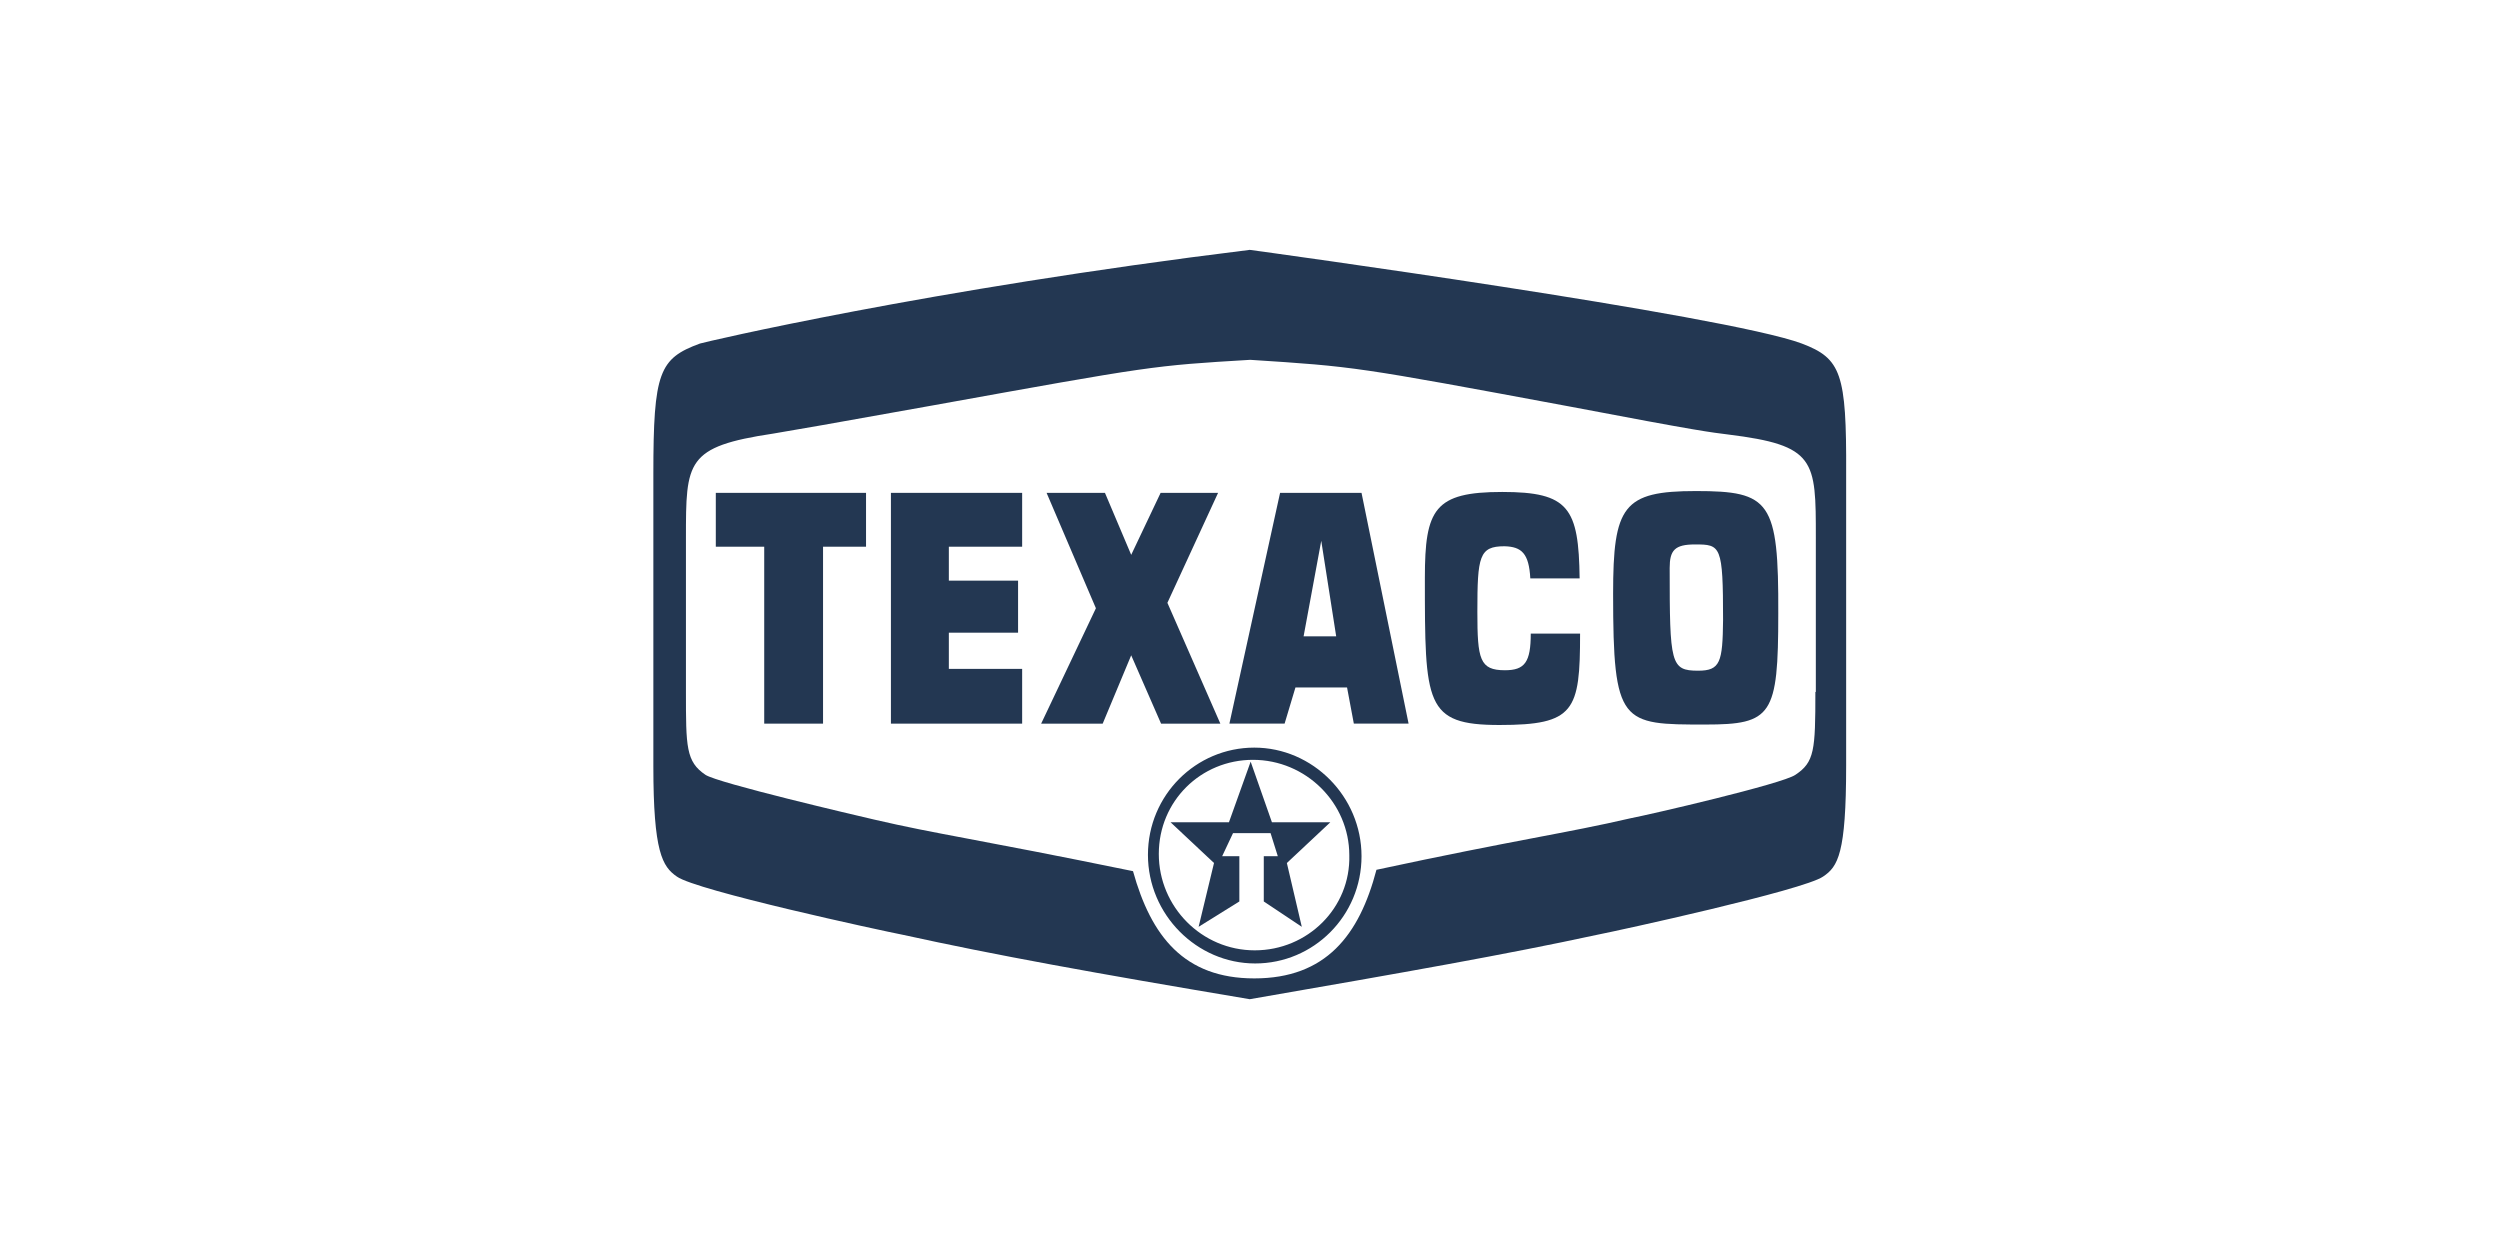
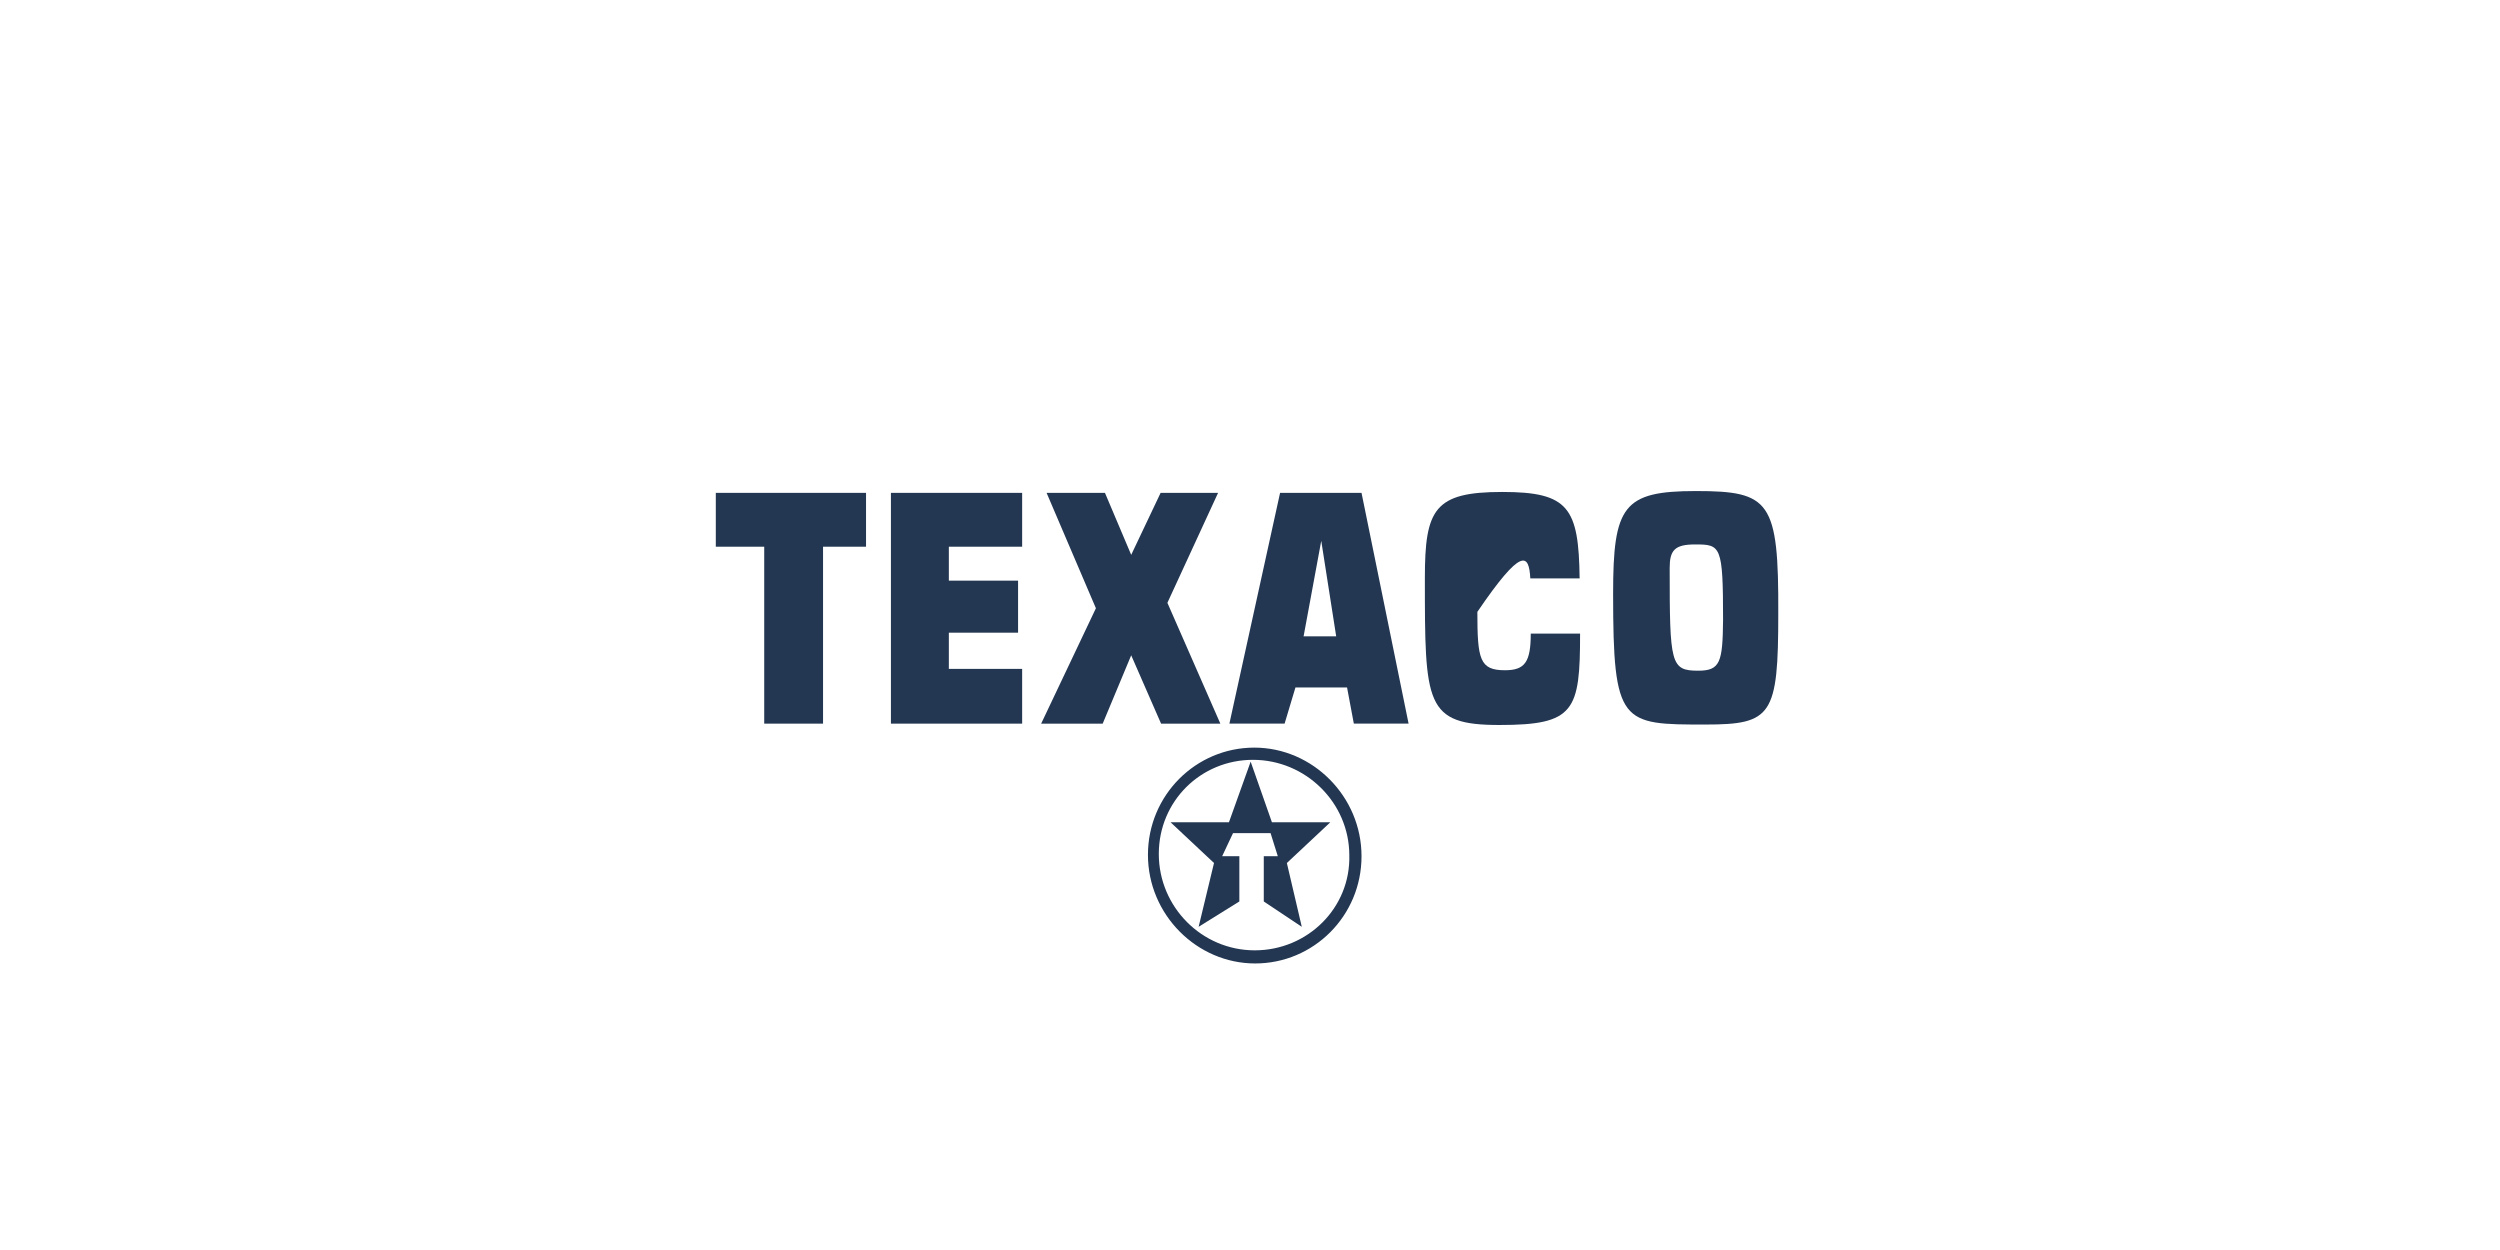
<svg xmlns="http://www.w3.org/2000/svg" xmlns:ns1="http://www.inkscape.org/namespaces/inkscape" xmlns:ns2="http://sodipodi.sourceforge.net/DTD/sodipodi-0.dtd" version="1.1" id="Layer_1" ns1:version="0.91 r13725" ns2:docname="texaco.svg" x="0px" y="0px" viewBox="0 0 200 100" style="enable-background:new 0 0 200 100;" xml:space="preserve">
  <style type="text/css">
	.st0{fill-rule:evenodd;clip-rule:evenodd;fill:#233752;}
</style>
  <ns2:namedview bordercolor="#666666" borderopacity="1" gridtolerance="10" guidetolerance="10" id="namedview27" ns1:current-layer="Layer_1" ns1:cx="150.39562" ns1:cy="108.74108" ns1:pageopacity="0" ns1:pageshadow="2" ns1:window-height="982" ns1:window-maximized="0" ns1:window-width="1653" ns1:window-x="0" ns1:window-y="0" ns1:zoom="2.7751531" objecttolerance="10" pagecolor="#ffffff" showgrid="false">
	</ns2:namedview>
  <g id="g4198" transform="matrix(0.362,0,0,0.362,12.123,92.498)">
-     <path id="path9-9" ns1:connector-curvature="0" class="st0" d="M364.7-179.6c-16.9-6.3-119.7-20.4-122-20.7   c-71.5,8.8-120.6,20.4-121.5,20.7c-9,3.3-10.3,6.3-10.3,28.8v64.6c0,19,2,22.2,5.2,24.4c4.3,3.1,45,11.9,50.1,12.9   c20,4.4,42,8.4,76.5,14.2c34.6-6,56.7-9.9,76.6-14.2c5.1-1,45.8-9.9,50.1-12.9c3.3-2.2,5.1-5.1,5.1-24.5v-64.7   C374.6-173,373.4-176.3,364.7-179.6C364.7-179.6,364.7-179.6,364.7-179.6z M367.7-102.6c0,12.9-0.2,15.5-4.4,18.3   c-2.8,2-32.2,8.8-36.4,9.6c-14.2,3.3-25.5,4.8-56.2,11.4c-3.8,14.5-11.2,24-27,24c-15.5,0-22.8-9.3-26.8-23.7   c-35.1-7.2-43-8.1-57.2-11.4c-3.9-0.9-34.7-8.1-37.3-9.9c-4.3-2.9-4.3-6.2-4.3-18.3v-34c0-17,0-20.2,19.3-23.1   c6.6-1.1,10.5-1.8,35.1-6.2c48.8-8.8,48.6-8.8,70.3-10.1c23.2,1.5,23.2,1.5,70.5,10.3c29.4,5.6,31.2,5.7,35.1,6.2   c19.4,2.4,19.4,5.6,19.4,22.8V-102.6L367.7-102.6z" />
    <path id="path11-9" ns1:connector-curvature="0" class="st0" d="M243.7-90.3c-12.9,0-23.5,10.5-23.5,23.7s10.8,24,23.7,24   c12.9,0,23.5-10.5,23.5-23.7S256.6-90.3,243.7-90.3L243.7-90.3z M243.8-45.5c-11.7,0-21.2-9.6-21.2-21.3s9.3-20.8,20.8-20.8   c11.7,0,21.3,9.5,21.3,21.1C265-54.9,255.5-45.5,243.8-45.5C243.8-45.5,243.8-45.5,243.8-45.5z" />
    <polygon id="polygon13-7" class="st0" points="247.6,-73.8 242.9,-87.2 238.1,-73.8 225.2,-73.8 225.2,-73.8 234.8,-64.8    231.4,-50.7 240.4,-56.3 240.4,-66.3 236.6,-66.3 239,-71.4 247.3,-71.4 248.9,-66.3 245.8,-66.3 245.8,-56.3 254.2,-50.7    250.9,-64.8 260.5,-73.8  " />
    <polygon id="polygon15-6" class="st0" points="210.2,-95.6 216.5,-110.7 223.1,-95.6 236.2,-95.6 224.5,-122.3 235.7,-146.6    223,-146.6 216.5,-132.9 210.7,-146.6 197.8,-146.6 208.7,-121.1 196.6,-95.6 196.6,-95.6  " />
    <path id="path17-7" ns1:connector-curvature="0" class="st0" d="M267.4-146.6h-18l-11.2,51h12.2l2.4-8h11.4l1.5,8h12.1   L267.4-146.6L267.4-146.6L267.4-146.6z M254.6-114.9l3.9-21.1l3.3,21.1H254.6L254.6-114.9z" />
    <path id="path19-4" ns1:connector-curvature="0" class="st0" d="M341.3-147c-16.1,0-18.3,3.3-18.3,22.7   c0,28.9,1.8,28.9,20.4,28.9c14.7,0,16.1-2,16.1-24.5C359.6-144.8,357.7-147,341.3-147C341.3-147,341.3-147,341.3-147z M341.8-107.3   c-6.1,0-6.3-1.5-6.3-22.7c0-3.9,1.1-5.2,5.6-5.2c5.7,0,6.2,0.2,6.2,16.7C347.2-109.2,346.7-107.3,341.8-107.3   C341.8-107.3,341.8-107.3,341.8-107.3z" />
-     <path id="path21-1" ns1:connector-curvature="0" class="st0" d="M304.7-127.7h10.9c-0.2-15.6-2.4-19.1-17.1-19.1   c-15,0-17.1,3.8-17.1,19c0,27.9,0,32.5,16.5,32.5c16.6,0,17.8-3.1,17.8-20.2h-10.9c0,6.3-1.3,8.1-5.7,8.1c-5.6,0-6.1-2.4-6.1-12.9   c0-12.3,0.4-14.5,6-14.5C302.8-134.7,304.4-133.2,304.7-127.7C304.7-127.7,304.7-127.7,304.7-127.7z" />
+     <path id="path21-1" ns1:connector-curvature="0" class="st0" d="M304.7-127.7h10.9c-0.2-15.6-2.4-19.1-17.1-19.1   c-15,0-17.1,3.8-17.1,19c0,27.9,0,32.5,16.5,32.5c16.6,0,17.8-3.1,17.8-20.2h-10.9c0,6.3-1.3,8.1-5.7,8.1c-5.6,0-6.1-2.4-6.1-12.9   C302.8-134.7,304.4-133.2,304.7-127.7C304.7-127.7,304.7-127.7,304.7-127.7z" />
    <polygon id="polygon23-5" class="st0" points="148.4,-134.7 157.9,-134.7 157.9,-146.6 124.7,-146.6 124.7,-146.6 124.7,-134.7    135.4,-134.7 135.4,-95.6 148.4,-95.6  " />
    <polygon id="polygon25-0" class="st0" points="163.4,-95.6 192.4,-95.6 192.4,-107.7 176.2,-107.7 176.2,-115.7 191.5,-115.7    191.5,-127.2 176.2,-127.2 176.2,-134.7 192.4,-134.7 192.4,-146.6 163.4,-146.6 163.4,-146.6  " />
  </g>
</svg>